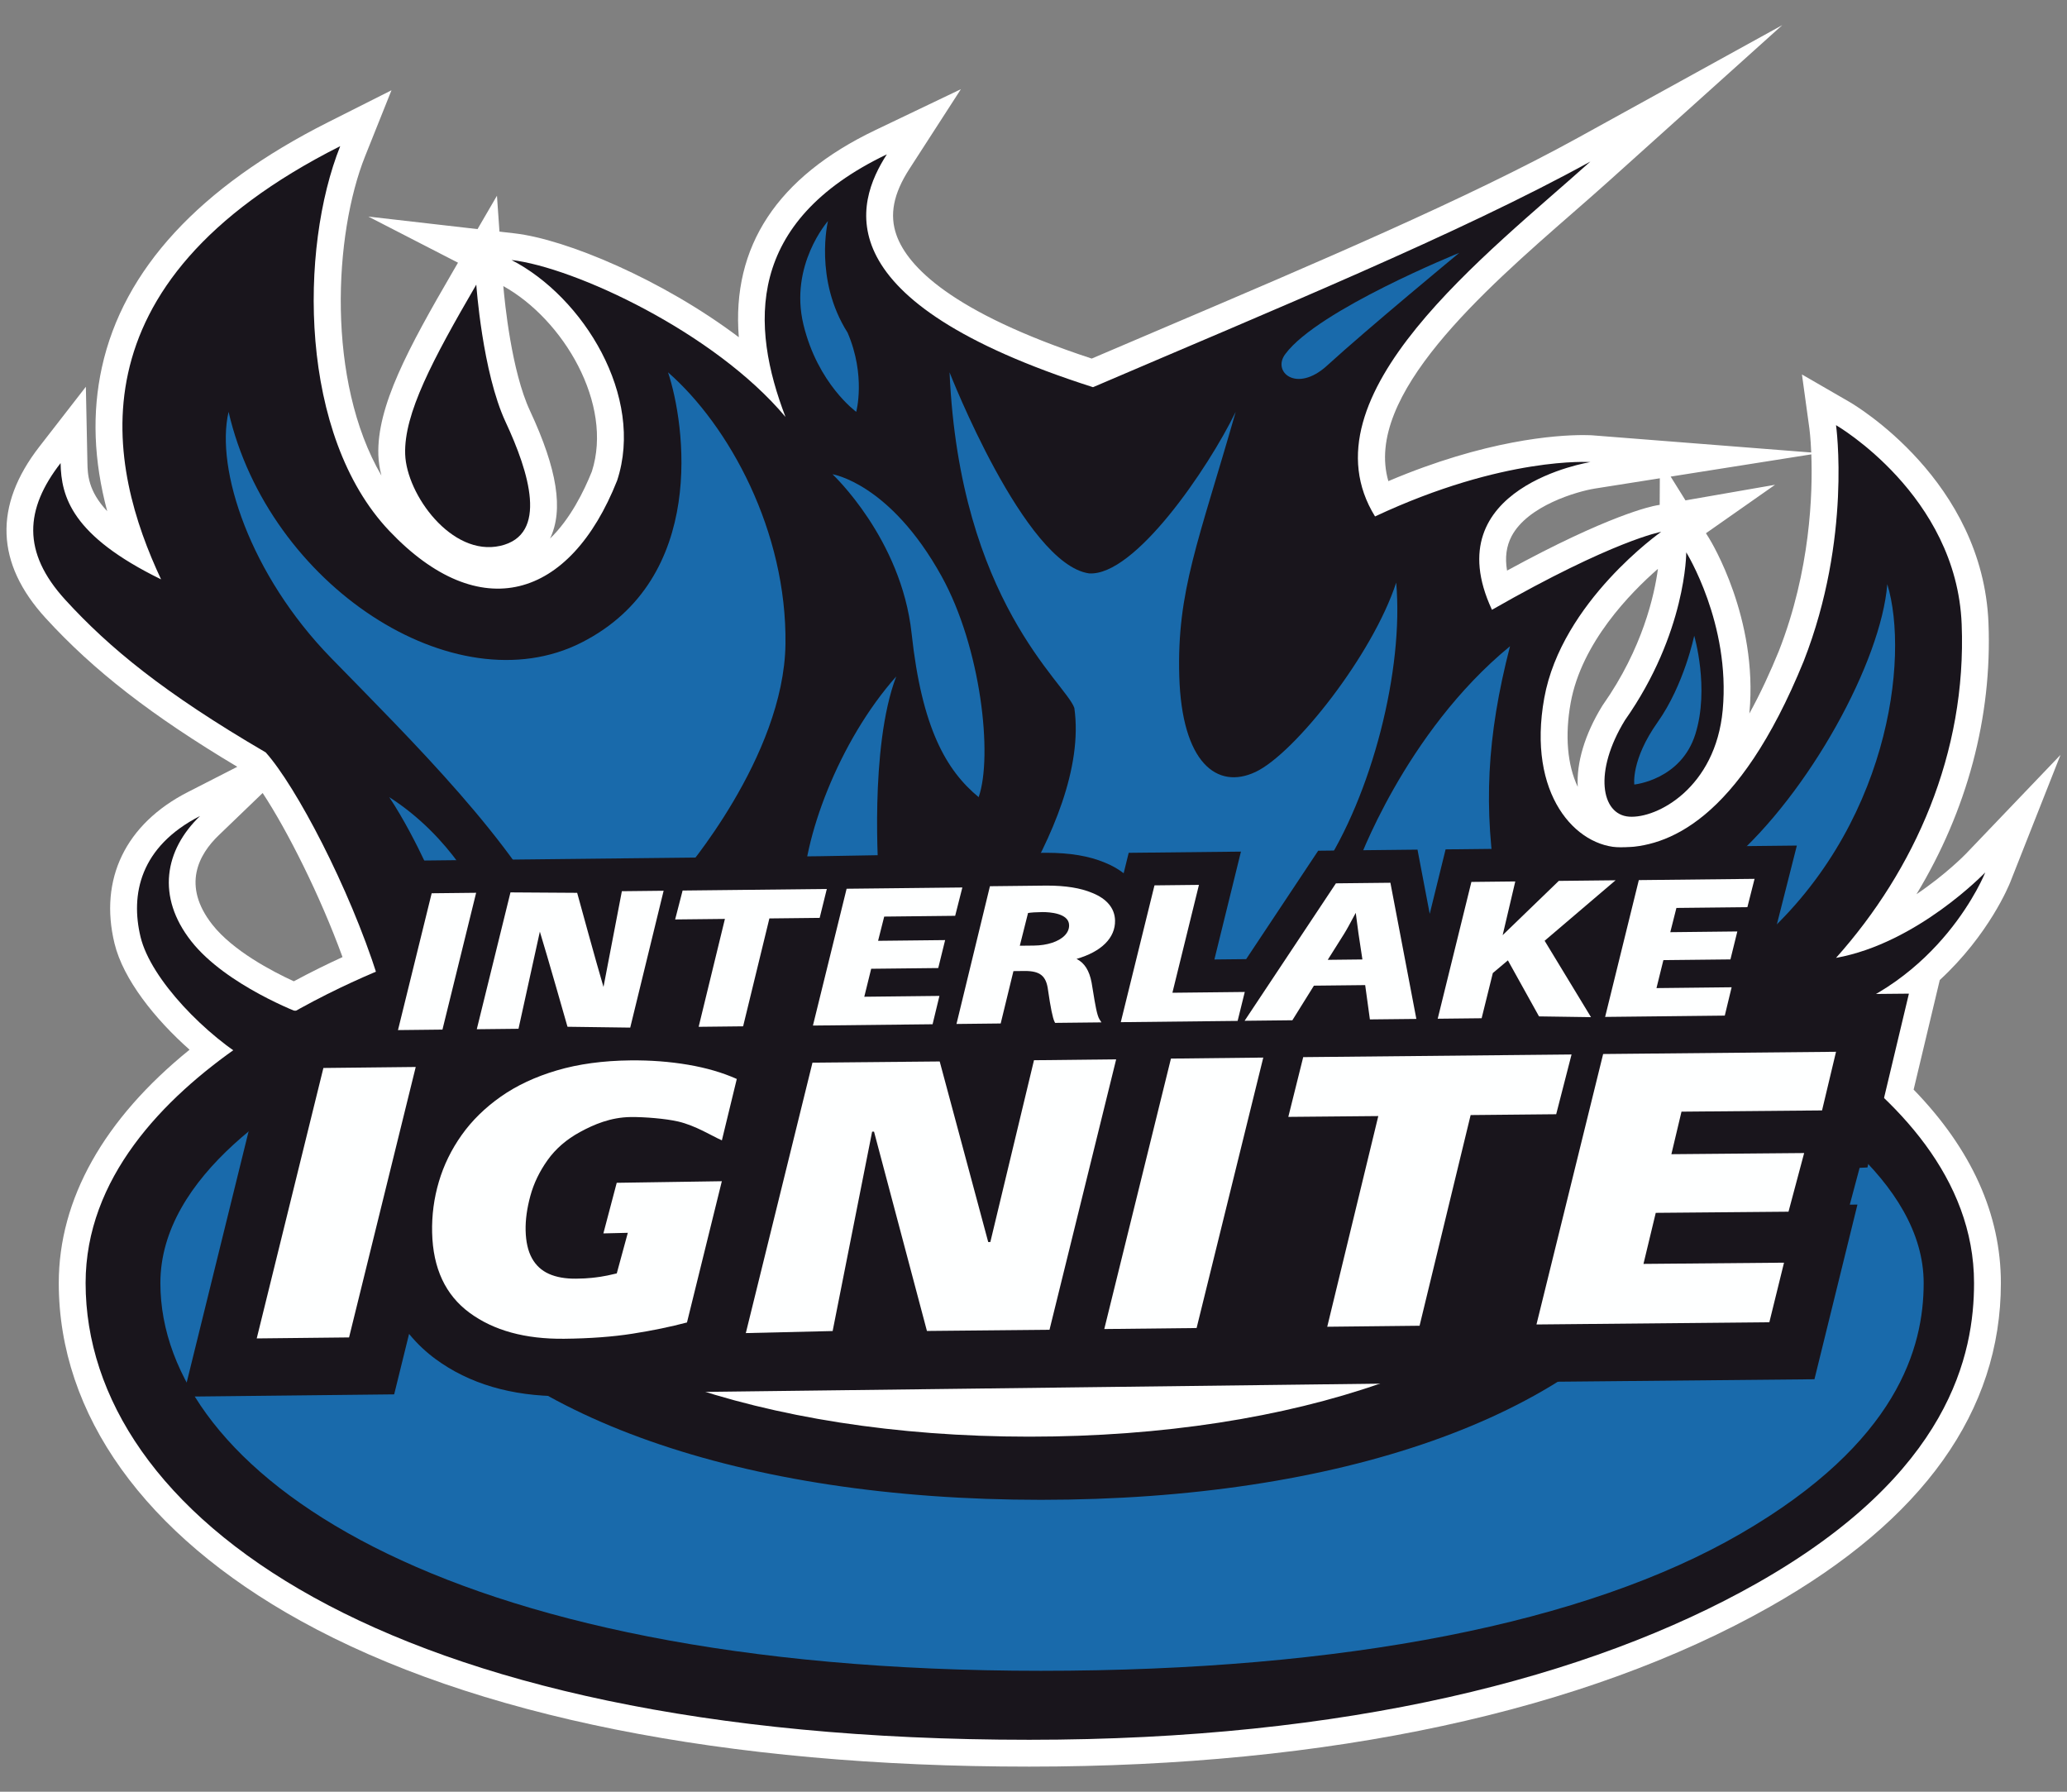
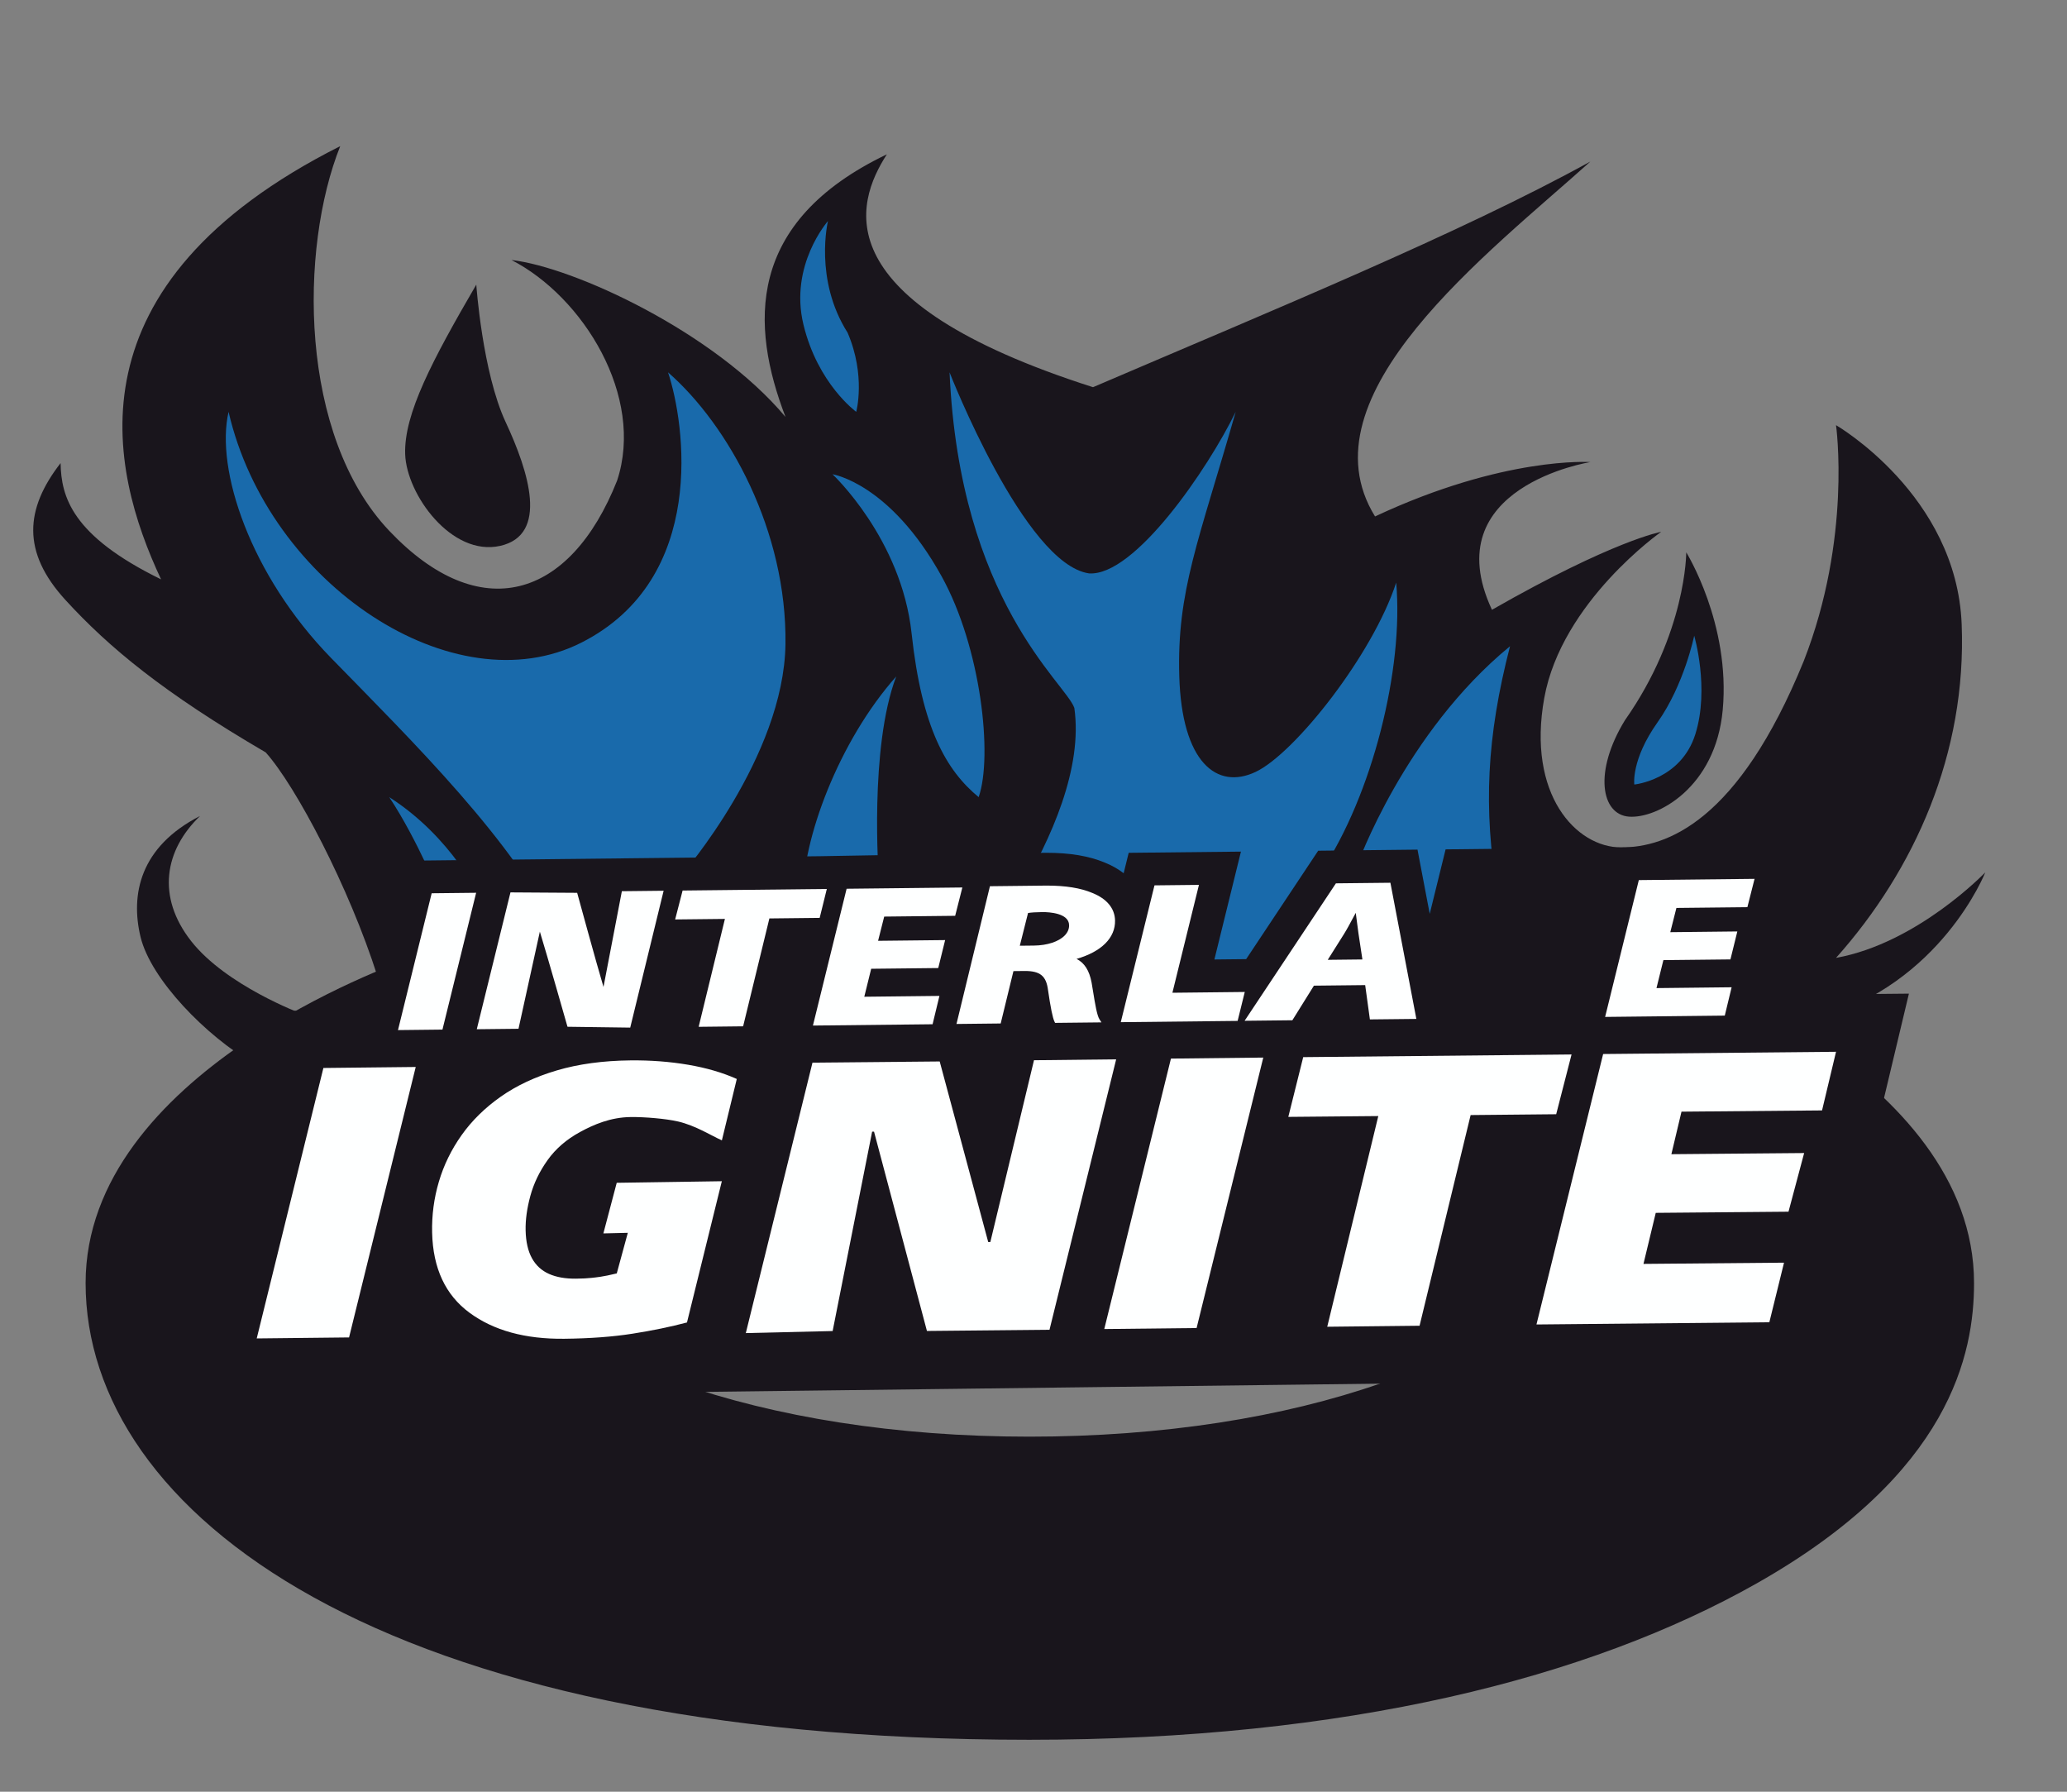
<svg xmlns="http://www.w3.org/2000/svg" version="1.1" id="Layer_1_copy" x="0px" y="0px" width="300px" height="260px" viewBox="0 0 300 260" enable-background="new 0 0 300 260" xml:space="preserve">
  <rect x="0" y="0" width="300" height="260" fill="#808080" stroke="none" />
  <g>
-     <path fill="#FFFFFF" d="M149.382,256.357c-44.16,0-80.729-7.317-105.755-21.16C20.995,222.678,8.53,205.271,8.53,186.186   c0-12.165,6.541-23.794,18.984-33.862c-4.984-4.411-9.628-10.186-10.898-15.435c-2.258-9.335,1.622-17.335,10.646-21.949   l7.178-3.67c-12.455-7.438-20.86-13.97-27.828-21.591c-7.247-7.928-7.549-16.293-0.897-24.864l6.747-8.692l0.225,11.001   c0.035,1.698,0.083,4.091,2.872,7.053c-1.969-7.38-2.217-14.273-0.772-20.863c3.117-14.204,14.166-26.177,32.84-35.583l9.192-4.631   l-3.823,9.557c-4.537,11.34-5.656,32.595,2.363,46.356c-0.262-1.027-0.415-2.027-0.446-2.966   c-0.24-7.069,4.344-15.525,10.847-26.702l0.713-1.226l-13.013-6.692l15.849,1.818l2.818-4.845l0.365,5.21l2.188,0.251   c7.485,0.859,21.443,6.7,32.549,15.073c-1.058-13.163,5.568-23.239,19.806-30.049l12.426-5.943l-7.473,11.57   c-2.333,3.612-2.925,6.671-1.866,9.628c1.599,4.462,7.836,11.147,28.325,17.892c3.547-1.519,7.114-3.036,10.677-4.552   c21.625-9.204,43.988-18.721,59.825-27.45l29.729-16.387l-25.246,22.695c-1.579,1.421-3.305,2.927-5.111,4.504   c-13.002,11.351-30.434,26.569-26.819,38.974c14.117-5.994,24.347-6.683,28.285-6.683c0.868,0,1.319,0.036,1.319,0.036   l31.771,2.493c-0.089-2.138-0.254-3.386-0.26-3.429l-1.087-7.895l6.896,3.985c0.79,0.457,19.358,11.433,20.178,32.094   c0.542,13.649-3.117,27.228-10.453,39.345c4.301-2.894,7.12-5.809,7.17-5.86l13.737-14.362l-7.299,18.485   c-0.153,0.388-3.062,7.582-10.226,14.187l-3.793,15.901c8.404,8.659,12.662,18.095,12.662,28.072   c0,18.58-11.274,34.381-33.512,46.965C230.063,248.332,192.887,256.357,149.382,256.357z M31.736,121.216   c-2.882,2.771-5.382,7.267-0.925,12.948c2.985,3.805,8.692,6.79,11.835,8.233c2.59-1.395,5.007-2.57,7.066-3.514   c-3.273-8.979-8.005-18.369-11.591-23.808L31.736,121.216z M240.63,82.547c-3.974,3.458-11.088,10.711-12.665,19.437   c-0.859,4.747-0.479,9.035,1.025,12.197c-0.197-3.48,1.014-7.599,3.528-11.702l0.064-0.104l0.07-0.1   C238.411,94.086,240.123,86.327,240.63,82.547z M248.047,78.095c0.291,0.469,7.13,11.641,5.862,25.31   c-0.004,0.048-0.009,0.094-0.014,0.142c1.646-2.987,3.076-6.112,4.287-9.085c4.598-11.738,4.918-22.94,4.707-28.53l-20.413,3.227   l2.15,3.451l13.002-2.262l-10.03,7.031L248.047,78.095z M231.437,70.902c-2.549,0.416-9.7,2.469-12.042,6.898   c-0.766,1.449-0.988,3.104-0.664,5c14.805-8.091,20.994-9.34,21.702-9.463l0.451-0.078l0.021-3.854L231.437,70.902z M73.051,41.514   c0.197,2.308,1.185,12.34,3.867,18.088c3.971,8.511,4.897,14.409,2.914,18.548c2.921-2.819,4.909-6.833,6.072-9.74   C89.035,58.65,81.802,46.387,73.051,41.514z" />
    <g>
      <path fill="#19151C" d="M266.477,139.001c11.385-12.751,18.981-29.673,18.236-48.429c-0.743-18.755-18.236-28.877-18.236-28.877    s2.31,16.374-4.687,34.236c-9.526,23.369-19.943,27.038-26.498,27.038c-6.554,0-13.691-7.688-11.161-21.68    s16.97-24.114,16.97-24.114s-6.848,1.191-24.561,11.313c-8.336-17.862,14.289-21.435,14.289-21.435s-12.504-0.894-31.259,7.889    c-10.866-17.564,16.522-38.255,31.259-51.503c-18.904,10.42-46.144,21.584-72.192,32.747    c-39.149-12.503-34.535-26.644-29.92-33.789c-20.542,9.824-19.797,24.858-14.712,38.106    C103.716,48.218,83.317,38.772,74.237,37.73c10.419,5.358,19.351,19.798,15.332,32.003C82.721,87,69.622,90.87,56.494,77.027    c-13.129-13.843-13.07-40.934-7.115-55.819c-39.893,20.095-33.542,46.789-26,62.865c-13-6.352-14.488-12.008-14.587-16.87    c-5.16,6.648-5.657,12.9,0.694,19.847s14.29,13.496,29.075,22.13c4.367,4.861,12.107,19.549,16.219,32.485l132.203,16.337    c0,0,58.729-5.177,76.742-10.173c18.012-4.996,24.411-21.234,24.411-21.234S278.313,136.865,266.477,139.001z" />
      <path fill="#19151C" d="M244.739,80.153c0,0,0.032,11.66-8.899,24.361c-4.563,7.442-3.472,13.694,0.596,13.992    c4.068,0.298,12.55-4.192,13.595-15.462C251.191,90.522,244.739,80.153,244.739,80.153z" />
      <path fill="#19151C" d="M73.388,61.249c-3.379-7.244-4.261-19.946-4.261-19.946c-6.351,10.916-10.519,18.755-10.321,24.61    c0.199,5.854,6.749,14.886,13.794,13.297C79.645,77.623,76.768,68.493,73.388,61.249z" />
      <path fill="#19151C" d="M149.382,252.462c-94.375,0-136.957-33.036-136.957-66.276c0-30.388,44.801-46.303,46.695-46.965    l10.507-3.679L65.67,146.06c-4.903,13.033-4.218,24.806,2.037,33.992c11.582,17.011,42.878,28.424,81.676,28.424    c38.798,0,70.094-11.243,81.676-28.254c6.255-9.188,6.938-21.129,2.036-34.162l-3.957-10.518l10.509,3.679    c1.892,0.662,46.862,16.577,46.862,46.965c0,10.156-3.335,27.616-31.535,43.574C230.637,243.531,195.338,252.462,149.382,252.462z    " />
-       <path fill="#196AAB" d="M53.336,153.373c-11.8,5.772-30.059,17.223-30.059,32.813c0,27.1,39.991,56.267,127.792,56.267    c44.016,0,79.154-6.892,101.615-19.931c22.775-13.22,26.514-27.009,26.514-36.336c0-14.726-17.489-26.502-30.407-32.869    c2.237,11.994,0.104,22.787-6.38,32.196c-13.864,20.118-48.012,32.128-91.342,32.128c-43.331,0-77.479-12.01-91.344-32.128    C53.251,176.118,51.117,165.344,53.336,153.373z" />
      <path fill="#196AAB" d="M124.271,59.761c0,0,1.429-5.229-1.25-11.481c-4.912-7.74-2.849-16.205-2.849-16.205    s-5.645,6.392-3.562,15.024C118.694,55.732,124.271,59.761,124.271,59.761z" />
-       <path fill="#196AAB" d="M192.595,53.063c5.953-5.434,19.201-16.374,19.201-16.374s-20.468,8.262-25.23,14.662    C184.556,53.955,188.185,57.086,192.595,53.063z" />
      <path fill="#196AAB" d="M142.039,115.674c2.083-5.954,0.348-21.699-5.374-32.042c-7.483-13.526-15.838-14.812-15.838-14.812    s9.993,9.323,11.481,23.092S137.35,111.804,142.039,115.674z" />
      <path fill="#196AAB" d="M196.985,125.553c0,0,0,0-5.21,0.894c7.368-11.09,11.982-29.324,10.865-41.902    c-3.422,10.494-14.736,24.784-20.392,27.463c-5.657,2.68-10.718-1.414-11.089-13.843c-0.373-12.429,2.827-19.648,8.187-38.403    c-4.02,8.261-14.663,23.891-21.286,23.443c-9.378-1.339-20.244-29.174-20.244-29.174c1.488,33.268,16.821,45.027,18.11,48.698    c2.481,17.367-18.11,40.984-18.11,40.984l41.918,25.102c0,0,39.578-27.111,37.569-39.317c-2.01-12.205-1.563-22.476,1.859-35.724    C203.833,106.351,196.985,125.553,196.985,125.553z" />
      <path fill="#196AAB" d="M116.53,130.391l11.015-3.126c0,0-1.414-18.755,2.531-29.101    C121.74,107.542,116.382,121.905,116.53,130.391z" />
      <path fill="#196AAB" d="M96.957,54.03c2.456,7.367,5.805,29.919-12.578,39.222c-18.383,9.304-45.399-8.336-51.205-33.491    c-1.935,8.336,3.126,23.667,14.885,35.725c11.759,12.057,26.793,26.793,33.194,40.487l17.788-9.155    c0,0,14.736-16.969,14.959-33.342C114.223,77.102,105.813,61.77,96.957,54.03z" />
      <path fill="#196AAB" d="M56.494,115.674c4.167,6.297,7.542,14.717,7.542,14.717h5.657    C69.692,130.391,65.723,121.584,56.494,115.674z" />
      <path fill="#196AAB" d="M240.574,104.813c-3.871,5.459-3.375,9.031-3.375,9.031s6.779-0.665,8.862-7.313    c2.084-6.649-0.168-14.283-0.168-14.283S244.444,99.355,240.574,104.813z" />
-       <path fill="#196AAB" d="M273.917,84.768c-0.894,11.214-11.313,30.267-22.726,40.19l3.631,12.007    C274.131,120.394,277.191,95.485,273.917,84.768z" />
      <path fill="#19151C" d="M226.131,144.677l-0.006,0.025l-32.108,0.314l0.002-0.003l-3.674,0.041l-7.726,0.075l-0.003,0.009    l-19.217,0.21l-0.005,0.021l-19.912,0.218l-0.347,1.444l-0.374-1.395l-31.385,0.288l-0.778,3.153l-0.247-0.111    c-2.691-1.208-5.751-2.109-9.096-2.679c-2.943-0.5-6.032-0.753-9.181-0.753l-0.651,0.003c-4.746,0.051-9.109,0.656-12.971,1.796    c-3.159,0.937-6.034,2.195-8.603,3.731l1.156-4.688l-30.618,0.335l-13.797,55.961l30.619-0.333l2.163-8.772    c1.244,1.521,2.58,2.719,3.834,3.642c4.864,3.583,11.02,5.397,18.295,5.397l0.487-0.002c4.139-0.046,7.883-0.327,11.125-0.837    c1.628-0.255,3.197-0.542,4.705-0.858l-0.279,1.13l115.069-1.407l50.738-0.487l6.24-25.345l-1.111,0.009l1.425-5.342l1.139-0.054    l6.017-25.224L226.131,144.677z" />
      <path fill="#19151C" d="M230.359,137.51l0.225-0.192l-0.099,0.4L230.359,137.51z M256.762,136.371l0.566-0.007l3.464-13.663    l-13.228,0.144l0.013-0.012l-37.765,0.421l-2.304,9.354l-1.775-9.317l-5.332,0.058l-4.124,0.045l-4.957,0.055l-10.455,15.732    l-4.61,0.05l3.853-15.652l-16.292,0.175l-0.73,2.963c-0.793-0.607-1.698-1.131-2.726-1.54c-2.295-0.961-5.057-1.428-8.498-1.428    c0,0-0.001,0-0.003,0l-11.938,0.132l-20.788,0.363l0,0.001L58.909,124.9l-7.24,29.407l11.436-0.126v0.001l15.989-0.175    l0.065-0.295l6.625,0.091l4.613,0.061l4.801,0.064l0.125-0.097l16.285-0.179l0.285-0.004l27.218-0.297l0-0.002l9.878-0.109    l10.449-0.114l23.928-0.261l0.001-0.006l6.865-0.074l3.128-5.021l0.631-0.007l0.684,4.977l7.896-0.085l-0.002,0.01l16.209-0.179    l0.591-2.383l1.176,2.114l6.348,0.093l-0.021,0.09l3.571-0.038l9.01,0.131l-0.139-0.229l14.776-0.16l3.304-13.666l-1.144,0.013    L256.762,136.371z" />
      <path fill="#FEFFFF" d="M37.261,194.221l9.676-39.245l13.401-0.146l-9.676,39.246L37.261,194.221z" />
      <path fill="#FEFFFF" d="M81.899,194.269c-5.667,0.062-10.25-1.194-13.75-3.771c-3.5-2.576-5.31-6.451-5.431-11.627    c-0.059-2.515,0.265-4.977,0.976-7.385c0.709-2.409,1.811-4.665,3.304-6.77c1.493-2.104,3.387-3.963,5.68-5.576    s5.006-2.885,8.14-3.811c3.132-0.927,6.697-1.412,10.696-1.455c2.901-0.031,5.683,0.181,8.346,0.632    c2.661,0.453,5.02,1.142,7.076,2.065l-2.164,8.908c-1.456-0.643-3.831-2.156-6.355-2.737c-1.792-0.413-4.859-0.669-6.87-0.647    c-2.925,0.032-5.374,1.092-7.35,2.167c-1.974,1.072-3.548,2.434-4.721,4.08c-1.173,1.646-2.007,3.376-2.501,5.192    c-0.494,1.817-0.723,3.494-0.687,5.027c0.039,1.643,0.344,2.982,0.917,4.02s1.396,1.797,2.47,2.275    c1.074,0.48,2.387,0.71,3.942,0.693c0.914-0.01,1.672-0.048,2.277-0.118c0.604-0.069,1.566-0.14,3.622-0.644l1.603-5.891    l-3.546,0.085l1.937-7.343l15.255-0.228l-5.058,20.495c-2.385,0.633-5.012,1.175-7.881,1.625    C88.955,193.984,85.647,194.228,81.899,194.269z" />
      <polygon fill="#FEFFFF" points="150.071,153.852 143.736,180.231 143.428,180.234 136.386,154.031 117.921,154.202     108.246,193.447 120.848,193.149 126.58,164.215 126.854,164.212 134.533,193.137 152.322,192.967 161.998,153.722   " />
      <path fill="#FEFFFF" d="M160.272,192.858l9.676-39.245l13.401-0.146l-9.677,39.245L160.272,192.858z" />
      <path fill="#FEFFFF" d="M192.633,192.526l7.41-30.572l-13.06,0.118l2.162-8.67l38.947-0.385l-2.23,8.671l-12.417,0.12    l-7.412,30.573L192.633,192.526z" />
      <path fill="#FEFFFF" d="M223,192.196l9.677-39.246l33.8-0.324l-2.029,8.509l-20.399,0.179l-1.467,6.173l19.269-0.167l-2.271,8.511    l-19.267,0.167l-1.782,7.408l20.399-0.178l-2.129,8.645L223,192.196z" />
      <polygon fill="#FEFFFF" points="57.763,149.478 64.217,149.406 69.106,129.553 62.652,129.624   " />
      <path fill="#FEFFFF" d="M87.59,143.218c-1.036-3.467-3.732-13.331-3.762-13.441l-0.06-0.218l-9.679-0.063l-4.89,19.857    l6.056-0.066l3.099-14.096c1.09,3.534,3.918,13.479,3.95,13.59l0.061,0.213l9.105,0.123l4.848-19.859l-6.061,0.066L87.59,143.218z    " />
      <polygon fill="#FEFFFF" points="120.003,128.999 99.072,129.227 97.989,133.423 105.213,133.345 101.401,149.002 107.855,148.931     111.667,133.275 118.966,133.195   " />
      <polygon fill="#FEFFFF" points="138.631,132.895 139.674,128.784 122.876,128.967 117.987,148.82 135.353,148.631     136.347,144.518 125.441,144.639 126.442,140.579 136.175,140.474 137.174,136.418 127.443,136.523 128.332,133.007   " />
      <path fill="#FEFFFF" d="M158.519,129.569c-1.701-0.714-3.863-1.06-6.607-1.06l-8.235,0.092l-4.855,19.988l6.416-0.071l1.85-7.6    l1.665-0.018c2.215,0,3.093,0.719,3.353,2.753c0.364,2.536,0.683,4.089,0.946,4.612l0.084,0.166l6.724-0.073l-0.289-0.452    c-0.362-0.568-0.637-2.261-0.902-3.896c-0.077-0.479-0.155-0.961-0.237-1.428c-0.328-1.746-1.028-2.856-2.184-3.435    c3.62-1.047,5.646-3.059,5.587-5.586C161.79,131.8,160.643,130.419,158.519,129.569z M155.167,134.24    c0.014,0.551-0.199,1.059-0.635,1.507c-0.866,0.897-2.539,1.446-4.471,1.467l-2.048,0.022l1.195-4.75    c0.501-0.079,1.154-0.12,2.03-0.131l0.118-0.001C152.241,132.354,155.126,132.491,155.167,134.24z" />
      <polygon fill="#FEFFFF" points="170.16,144.06 174.013,128.406 167.559,128.477 162.668,148.329 179.627,148.145 180.663,143.946       " />
      <path fill="#FEFFFF" d="M193.892,128.183l-13.252,19.944l6.931-0.075l3.129-5.021l7.44-0.081l0.684,4.979l6.743-0.072    l-3.767-19.759L193.892,128.183z M197.737,139.227l-5.032,0.056l2.33-3.699c0.452-0.72,0.915-1.588,1.362-2.426    c0.126-0.234,0.25-0.468,0.374-0.694c0.13,1.015,0.276,2.143,0.393,2.978L197.737,139.227z" />
-       <polygon fill="#FEFFFF" points="234.481,127.738 226.239,127.827 218.092,135.701 219.925,127.908 213.556,127.977     208.665,147.829 215.041,147.76 216.665,141.202 218.853,139.36 223.369,147.49 230.913,147.6 224.184,136.516   " />
      <polygon fill="#FEFFFF" points="253.611,131.642 254.653,127.531 237.855,127.713 232.965,147.566 250.331,147.376     251.325,143.264 240.418,143.384 241.42,139.325 251.152,139.221 252.153,135.164 242.422,135.271 243.311,131.752   " />
      <path fill="#19151C" d="M27.746,136.568c-5.061-6.451-3.87-13.198,1.29-18.16c-8.732,4.465-10.122,11.411-8.634,17.564    c1.489,6.152,9.527,14.388,16.374,18.335l6.947-7.222C43.723,147.086,32.807,143.019,27.746,136.568z" />
    </g>
  </g>
</svg>